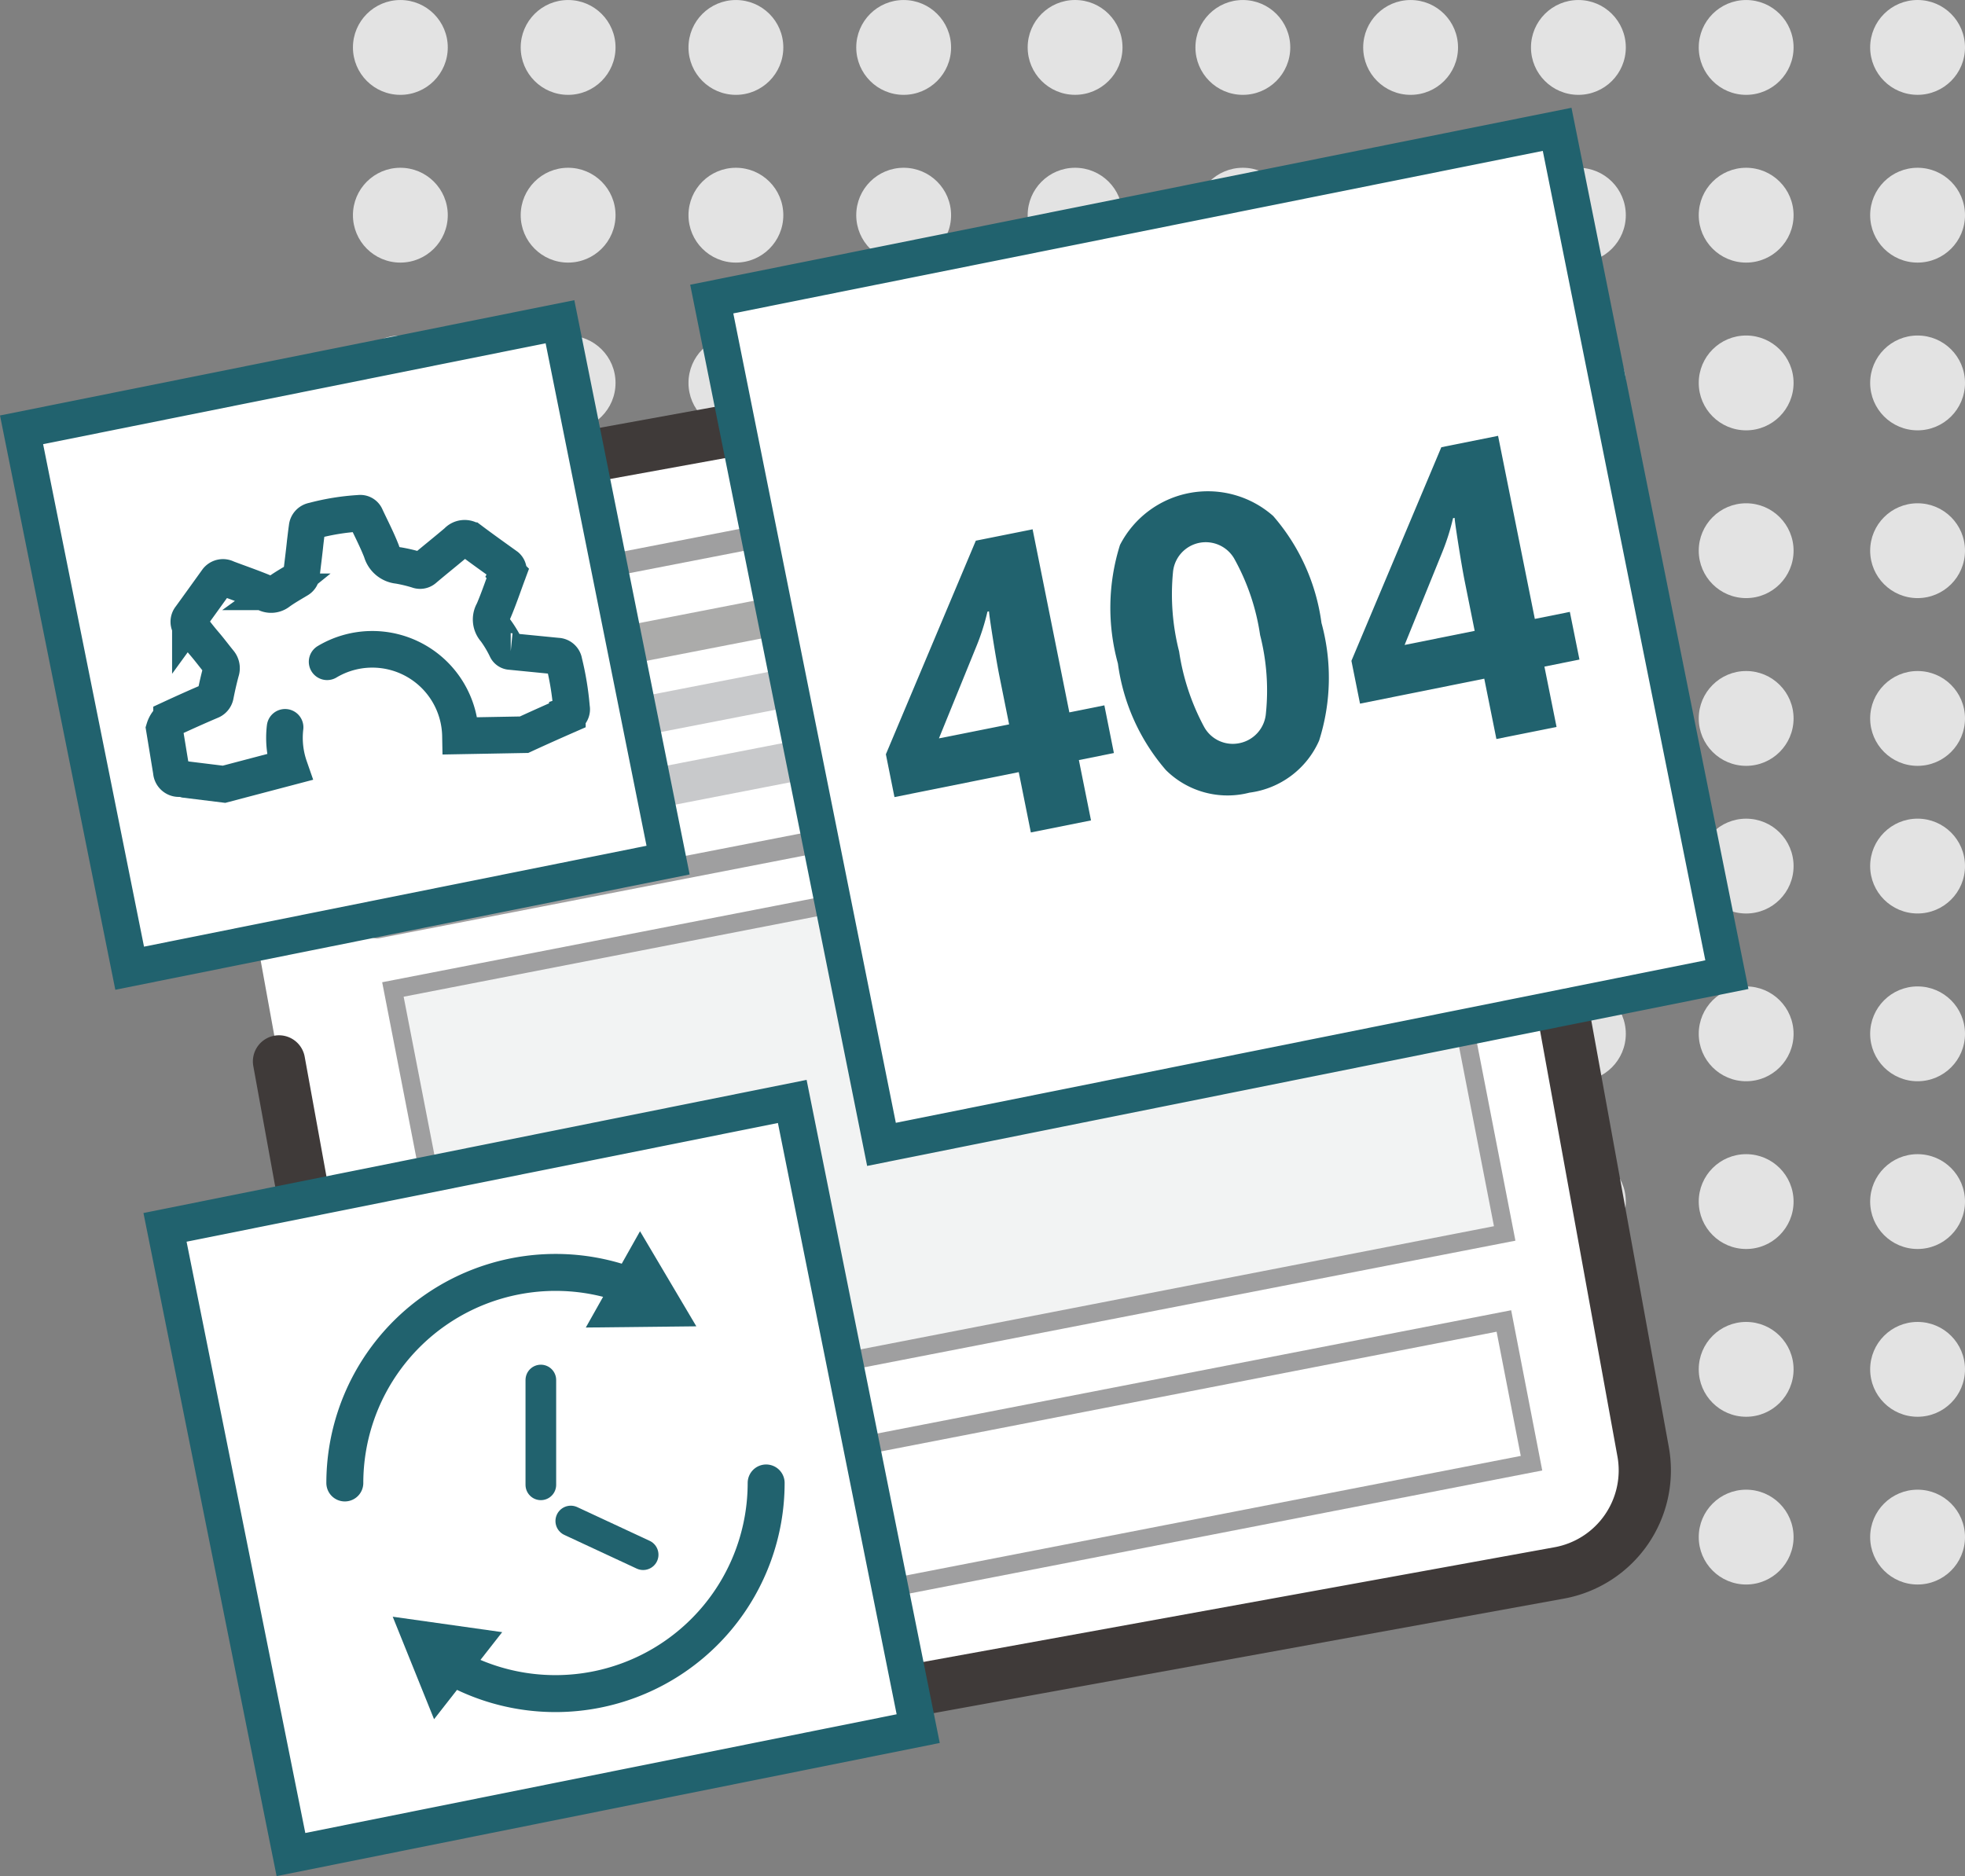
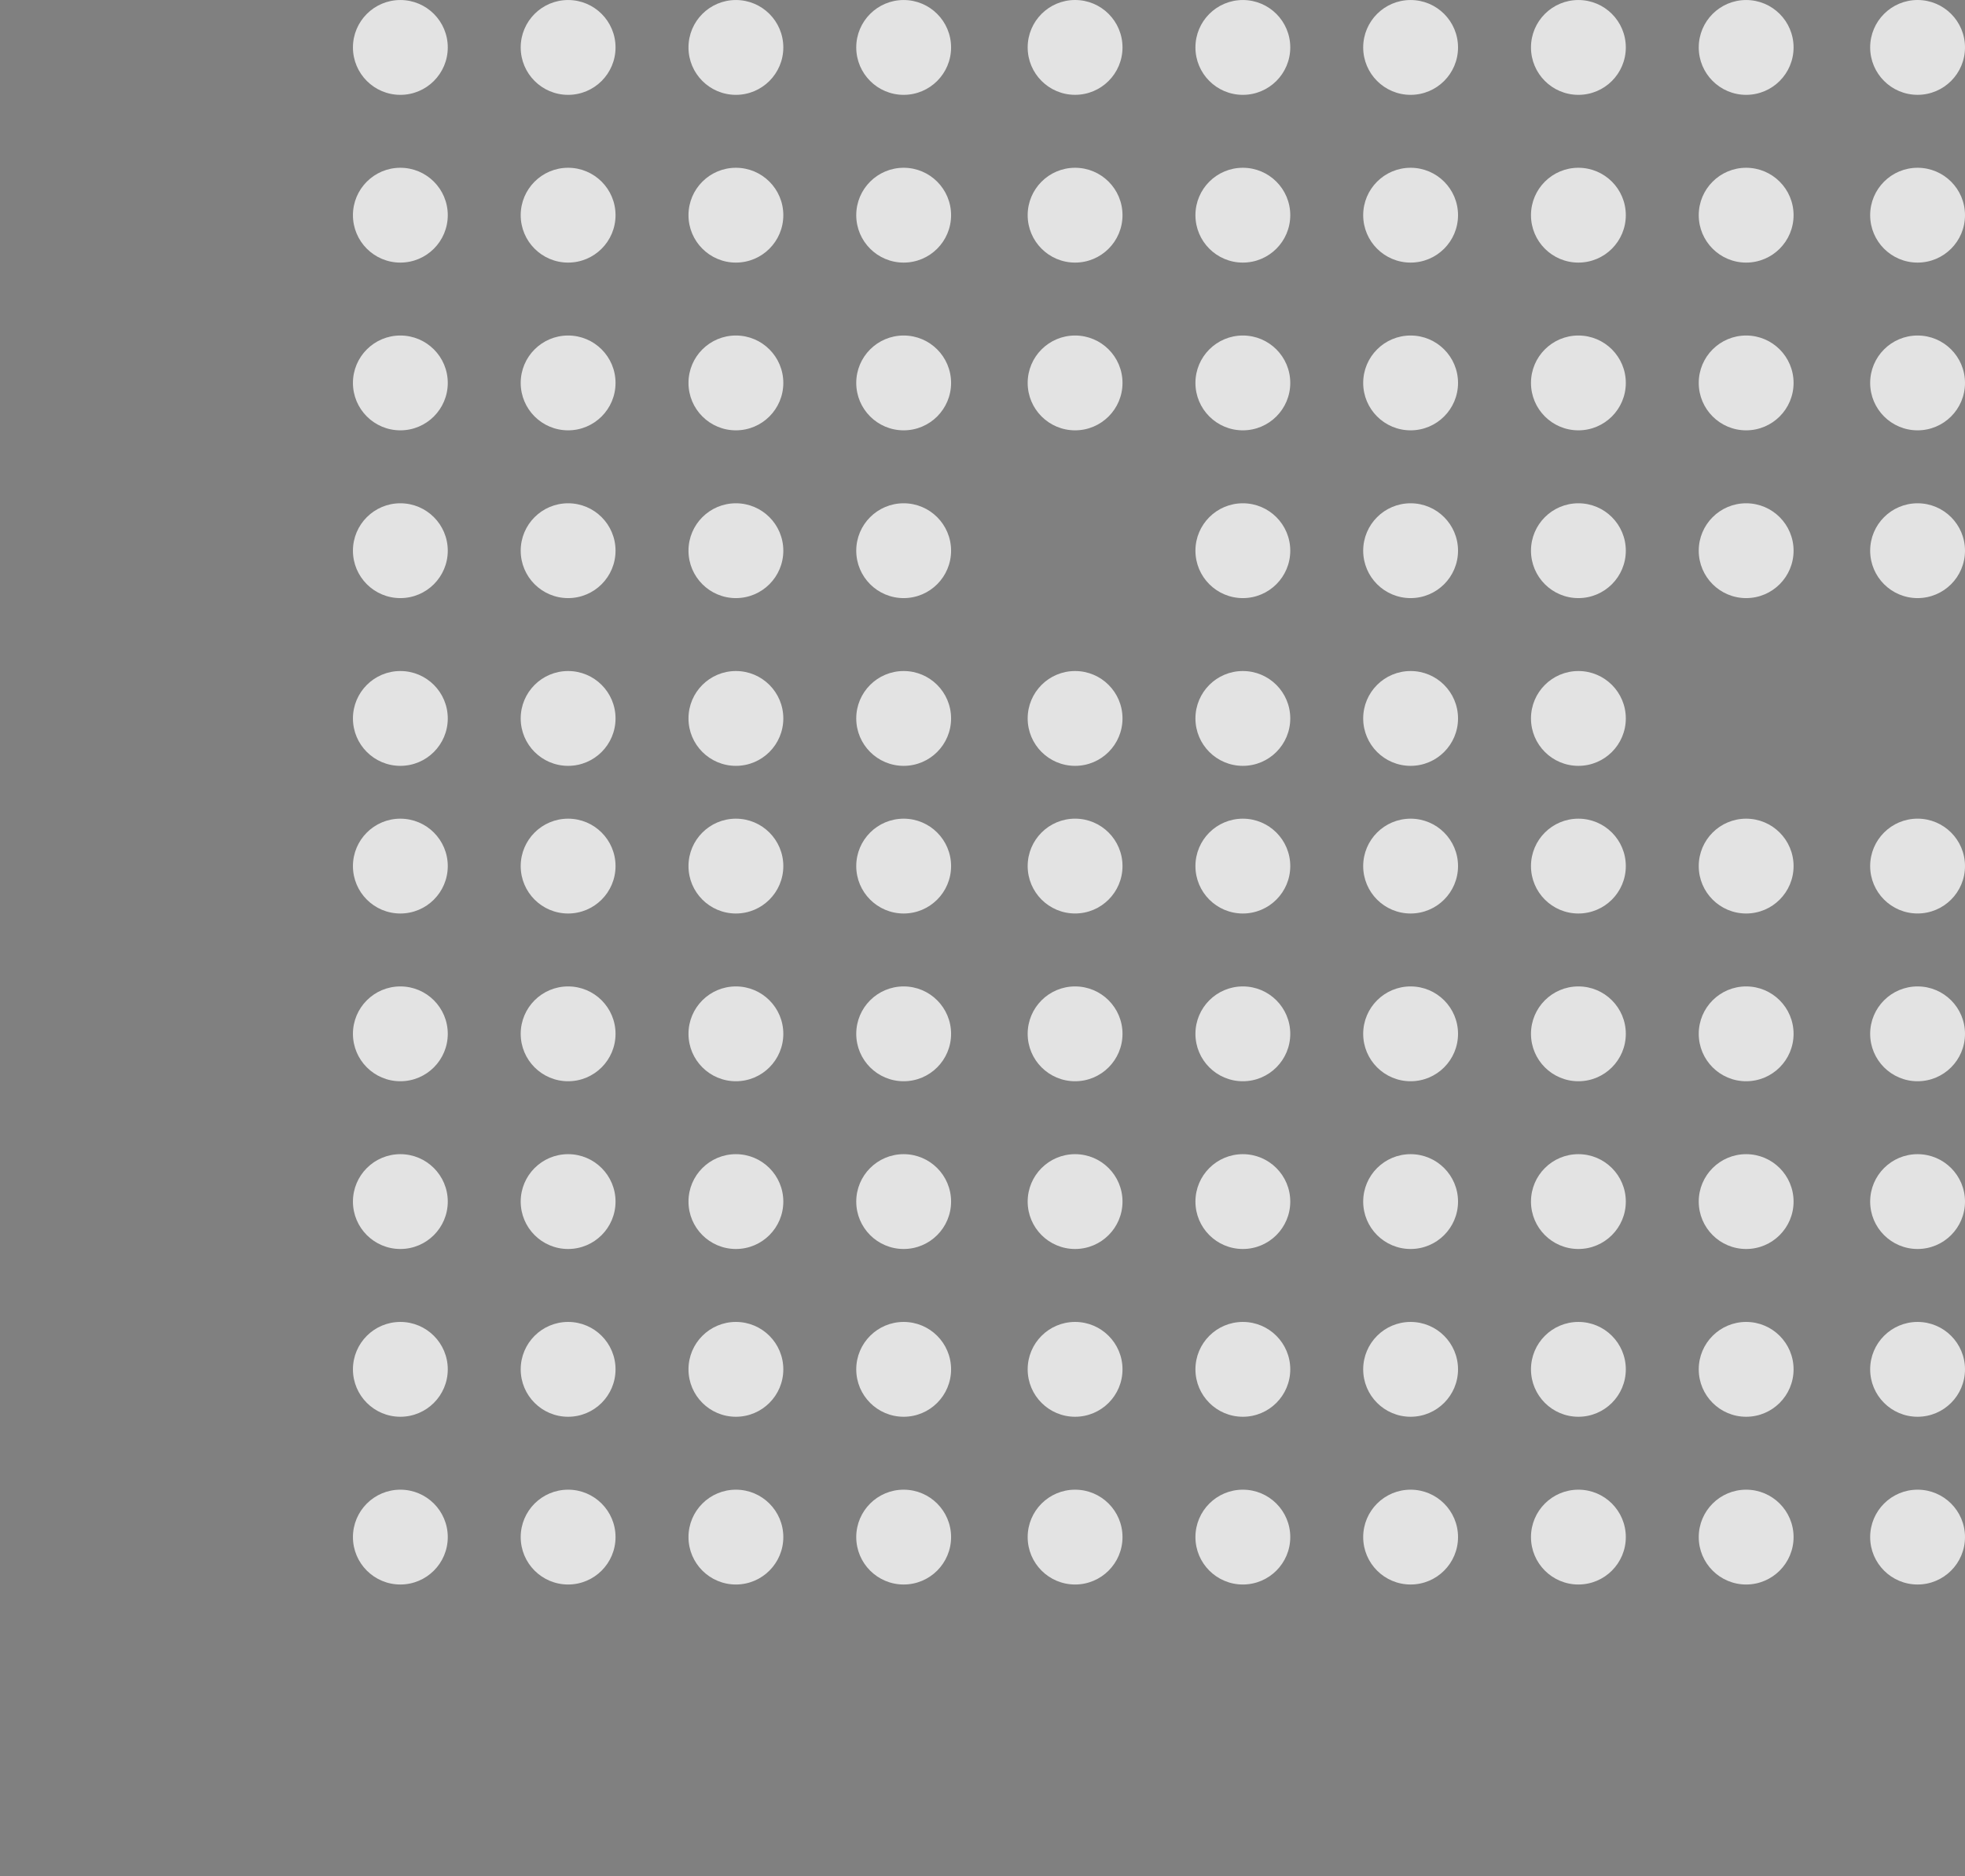
<svg xmlns="http://www.w3.org/2000/svg" width="94.442" height="90.178" viewBox="0 0 94.442 90.178">
  <rect x="0" y="0" width="94.442" height="90.178" fill="#808080" stroke="none" />
  <defs>
    <clipPath id="clip-path">
-       <rect id="Rectangle_1498" data-name="Rectangle 1498" width="84.033" height="84.997" fill="none" />
-     </clipPath>
+       </clipPath>
    <clipPath id="clip-path-2">
      <rect id="Rectangle_1497" data-name="Rectangle 1497" width="84.033" height="84.997" transform="translate(0 0)" fill="none" />
    </clipPath>
    <clipPath id="clip-path-3">
      <rect id="Rectangle_1490" data-name="Rectangle 1490" width="59.918" height="61.211" transform="translate(14.722 14.45)" fill="none" />
    </clipPath>
  </defs>
  <g id="Group_2251" data-name="Group 2251" transform="translate(0 5.181)">
    <g id="Group_2623" data-name="Group 2623" transform="translate(-426.579 -1225.019)">
      <g id="Group_2481" data-name="Group 2481" transform="translate(443.542 1256.65) rotate(-90)">
        <g id="Group_2332" data-name="Group 2332" transform="translate(0 0)">
          <circle id="Ellipse_221" data-name="Ellipse 221" cx="2.279" cy="2.279" r="2.279" transform="translate(0 32.429)" fill="#e3e3e3" />
-           <circle id="Ellipse_222" data-name="Ellipse 222" cx="2.279" cy="2.279" r="2.279" transform="translate(8.063 32.429)" fill="#e3e3e3" />
          <circle id="Ellipse_223" data-name="Ellipse 223" cx="2.279" cy="2.279" r="2.279" transform="translate(16.127 32.429)" fill="#e3e3e3" />
          <circle id="Ellipse_224" data-name="Ellipse 224" cx="2.279" cy="2.279" r="2.279" transform="translate(24.19 32.429)" fill="#e3e3e3" />
          <circle id="Ellipse_225" data-name="Ellipse 225" cx="2.279" cy="2.279" r="2.279" transform="translate(32.254 32.429)" fill="#e3e3e3" />
          <circle id="Ellipse_226" data-name="Ellipse 226" cx="2.279" cy="2.279" r="2.279" transform="translate(36.811 0) rotate(90)" fill="#e3e3e3" />
          <circle id="Ellipse_227" data-name="Ellipse 227" cx="2.279" cy="2.279" r="2.279" transform="translate(36.811 8.063) rotate(90)" fill="#e3e3e3" />
          <circle id="Ellipse_228" data-name="Ellipse 228" cx="2.279" cy="2.279" r="2.279" transform="translate(36.811 16.127) rotate(90)" fill="#e3e3e3" />
          <circle id="Ellipse_229" data-name="Ellipse 229" cx="2.279" cy="2.279" r="2.279" transform="translate(36.811 24.19) rotate(90)" fill="#e3e3e3" />
          <circle id="Ellipse_230" data-name="Ellipse 230" cx="2.279" cy="2.279" r="2.279" transform="translate(28.748 0) rotate(90)" fill="#e3e3e3" />
          <circle id="Ellipse_231" data-name="Ellipse 231" cx="2.279" cy="2.279" r="2.279" transform="translate(28.748 8.063) rotate(90)" fill="#e3e3e3" />
          <circle id="Ellipse_232" data-name="Ellipse 232" cx="2.279" cy="2.279" r="2.279" transform="translate(28.748 16.127) rotate(90)" fill="#e3e3e3" />
          <circle id="Ellipse_233" data-name="Ellipse 233" cx="2.279" cy="2.279" r="2.279" transform="translate(28.748 24.19) rotate(90)" fill="#e3e3e3" />
          <circle id="Ellipse_234" data-name="Ellipse 234" cx="2.279" cy="2.279" r="2.279" transform="translate(20.685 0) rotate(90)" fill="#e3e3e3" />
          <circle id="Ellipse_235" data-name="Ellipse 235" cx="2.279" cy="2.279" r="2.279" transform="translate(20.685 8.063) rotate(90)" fill="#e3e3e3" />
          <circle id="Ellipse_236" data-name="Ellipse 236" cx="2.279" cy="2.279" r="2.279" transform="translate(20.685 16.127) rotate(90)" fill="#e3e3e3" />
          <circle id="Ellipse_237" data-name="Ellipse 237" cx="2.279" cy="2.279" r="2.279" transform="translate(20.685 24.19) rotate(90)" fill="#e3e3e3" />
          <circle id="Ellipse_238" data-name="Ellipse 238" cx="2.279" cy="2.279" r="2.279" transform="translate(12.621 0) rotate(90)" fill="#e3e3e3" />
          <circle id="Ellipse_239" data-name="Ellipse 239" cx="2.279" cy="2.279" r="2.279" transform="translate(12.621 8.063) rotate(90)" fill="#e3e3e3" />
          <circle id="Ellipse_240" data-name="Ellipse 240" cx="2.279" cy="2.279" r="2.279" transform="translate(12.621 16.127) rotate(90)" fill="#e3e3e3" />
          <circle id="Ellipse_241" data-name="Ellipse 241" cx="2.279" cy="2.279" r="2.279" transform="translate(12.621 24.19) rotate(90)" fill="#e3e3e3" />
          <circle id="Ellipse_242" data-name="Ellipse 242" cx="2.279" cy="2.279" r="2.279" transform="translate(4.558 0) rotate(90)" fill="#e3e3e3" />
          <circle id="Ellipse_243" data-name="Ellipse 243" cx="2.279" cy="2.279" r="2.279" transform="translate(4.558 8.063) rotate(90)" fill="#e3e3e3" />
          <circle id="Ellipse_244" data-name="Ellipse 244" cx="2.279" cy="2.279" r="2.279" transform="translate(4.558 16.127) rotate(90)" fill="#e3e3e3" />
          <circle id="Ellipse_245" data-name="Ellipse 245" cx="2.279" cy="2.279" r="2.279" transform="translate(4.558 24.19) rotate(90)" fill="#e3e3e3" />
        </g>
      </g>
      <g id="Group_2482" data-name="Group 2482" transform="translate(484.034 1256.65) rotate(-90)">
        <g id="Group_2332-2" data-name="Group 2332" transform="translate(0 0)">
-           <circle id="Ellipse_221-2" data-name="Ellipse 221" cx="2.279" cy="2.279" r="2.279" transform="translate(0 32.429)" fill="#e3e3e3" />
          <circle id="Ellipse_222-2" data-name="Ellipse 222" cx="2.279" cy="2.279" r="2.279" transform="translate(8.063 32.429)" fill="#e3e3e3" />
          <circle id="Ellipse_223-2" data-name="Ellipse 223" cx="2.279" cy="2.279" r="2.279" transform="translate(16.127 32.429)" fill="#e3e3e3" />
          <circle id="Ellipse_224-2" data-name="Ellipse 224" cx="2.279" cy="2.279" r="2.279" transform="translate(24.19 32.429)" fill="#e3e3e3" />
          <circle id="Ellipse_225-2" data-name="Ellipse 225" cx="2.279" cy="2.279" r="2.279" transform="translate(32.254 32.429)" fill="#e3e3e3" />
          <circle id="Ellipse_226-2" data-name="Ellipse 226" cx="2.279" cy="2.279" r="2.279" transform="translate(36.811 0) rotate(90)" fill="#e3e3e3" />
          <circle id="Ellipse_227-2" data-name="Ellipse 227" cx="2.279" cy="2.279" r="2.279" transform="translate(36.811 8.063) rotate(90)" fill="#e3e3e3" />
          <circle id="Ellipse_228-2" data-name="Ellipse 228" cx="2.279" cy="2.279" r="2.279" transform="translate(36.811 16.127) rotate(90)" fill="#e3e3e3" />
          <circle id="Ellipse_229-2" data-name="Ellipse 229" cx="2.279" cy="2.279" r="2.279" transform="translate(36.811 24.19) rotate(90)" fill="#e3e3e3" />
          <circle id="Ellipse_230-2" data-name="Ellipse 230" cx="2.279" cy="2.279" r="2.279" transform="translate(28.748 0) rotate(90)" fill="#e3e3e3" />
          <circle id="Ellipse_231-2" data-name="Ellipse 231" cx="2.279" cy="2.279" r="2.279" transform="translate(28.748 8.063) rotate(90)" fill="#e3e3e3" />
          <circle id="Ellipse_232-2" data-name="Ellipse 232" cx="2.279" cy="2.279" r="2.279" transform="translate(28.748 16.127) rotate(90)" fill="#e3e3e3" />
          <circle id="Ellipse_233-2" data-name="Ellipse 233" cx="2.279" cy="2.279" r="2.279" transform="translate(28.748 24.19) rotate(90)" fill="#e3e3e3" />
          <circle id="Ellipse_234-2" data-name="Ellipse 234" cx="2.279" cy="2.279" r="2.279" transform="translate(20.685 0) rotate(90)" fill="#e3e3e3" />
          <circle id="Ellipse_235-2" data-name="Ellipse 235" cx="2.279" cy="2.279" r="2.279" transform="translate(20.685 8.063) rotate(90)" fill="#e3e3e3" />
          <circle id="Ellipse_236-2" data-name="Ellipse 236" cx="2.279" cy="2.279" r="2.279" transform="translate(20.685 16.127) rotate(90)" fill="#e3e3e3" />
          <circle id="Ellipse_237-2" data-name="Ellipse 237" cx="2.279" cy="2.279" r="2.279" transform="translate(20.685 24.19) rotate(90)" fill="#e3e3e3" />
          <circle id="Ellipse_238-2" data-name="Ellipse 238" cx="2.279" cy="2.279" r="2.279" transform="translate(12.621 0) rotate(90)" fill="#e3e3e3" />
          <circle id="Ellipse_239-2" data-name="Ellipse 239" cx="2.279" cy="2.279" r="2.279" transform="translate(12.621 8.063) rotate(90)" fill="#e3e3e3" />
          <circle id="Ellipse_240-2" data-name="Ellipse 240" cx="2.279" cy="2.279" r="2.279" transform="translate(12.621 16.127) rotate(90)" fill="#e3e3e3" />
          <circle id="Ellipse_241-2" data-name="Ellipse 241" cx="2.279" cy="2.279" r="2.279" transform="translate(12.621 24.19) rotate(90)" fill="#e3e3e3" />
          <circle id="Ellipse_242-2" data-name="Ellipse 242" cx="2.279" cy="2.279" r="2.279" transform="translate(4.558 0) rotate(90)" fill="#e3e3e3" />
          <circle id="Ellipse_243-2" data-name="Ellipse 243" cx="2.279" cy="2.279" r="2.279" transform="translate(4.558 8.063) rotate(90)" fill="#e3e3e3" />
          <circle id="Ellipse_244-2" data-name="Ellipse 244" cx="2.279" cy="2.279" r="2.279" transform="translate(4.558 16.127) rotate(90)" fill="#e3e3e3" />
-           <circle id="Ellipse_245-2" data-name="Ellipse 245" cx="2.279" cy="2.279" r="2.279" transform="translate(4.558 24.19) rotate(90)" fill="#e3e3e3" />
        </g>
      </g>
      <g id="Group_2483" data-name="Group 2483" transform="translate(443.542 1296) rotate(-90)">
        <g id="Group_2332-3" data-name="Group 2332" transform="translate(0 0)">
          <circle id="Ellipse_221-3" data-name="Ellipse 221" cx="2.279" cy="2.279" r="2.279" transform="translate(0 32.429)" fill="#e3e3e3" />
          <circle id="Ellipse_222-3" data-name="Ellipse 222" cx="2.279" cy="2.279" r="2.279" transform="translate(8.063 32.429)" fill="#e3e3e3" />
          <circle id="Ellipse_223-3" data-name="Ellipse 223" cx="2.279" cy="2.279" r="2.279" transform="translate(16.127 32.429)" fill="#e3e3e3" />
          <circle id="Ellipse_224-3" data-name="Ellipse 224" cx="2.279" cy="2.279" r="2.279" transform="translate(24.19 32.429)" fill="#e3e3e3" />
          <circle id="Ellipse_225-3" data-name="Ellipse 225" cx="2.279" cy="2.279" r="2.279" transform="translate(32.254 32.429)" fill="#e3e3e3" />
          <circle id="Ellipse_226-3" data-name="Ellipse 226" cx="2.279" cy="2.279" r="2.279" transform="translate(36.811 0) rotate(90)" fill="#e3e3e3" />
          <circle id="Ellipse_227-3" data-name="Ellipse 227" cx="2.279" cy="2.279" r="2.279" transform="translate(36.811 8.063) rotate(90)" fill="#e3e3e3" />
          <circle id="Ellipse_228-3" data-name="Ellipse 228" cx="2.279" cy="2.279" r="2.279" transform="translate(36.811 16.127) rotate(90)" fill="#e3e3e3" />
          <circle id="Ellipse_229-3" data-name="Ellipse 229" cx="2.279" cy="2.279" r="2.279" transform="translate(36.811 24.19) rotate(90)" fill="#e3e3e3" />
          <circle id="Ellipse_230-3" data-name="Ellipse 230" cx="2.279" cy="2.279" r="2.279" transform="translate(28.748 0) rotate(90)" fill="#e3e3e3" />
          <circle id="Ellipse_231-3" data-name="Ellipse 231" cx="2.279" cy="2.279" r="2.279" transform="translate(28.748 8.063) rotate(90)" fill="#e3e3e3" />
          <circle id="Ellipse_232-3" data-name="Ellipse 232" cx="2.279" cy="2.279" r="2.279" transform="translate(28.748 16.127) rotate(90)" fill="#e3e3e3" />
          <circle id="Ellipse_233-3" data-name="Ellipse 233" cx="2.279" cy="2.279" r="2.279" transform="translate(28.748 24.19) rotate(90)" fill="#e3e3e3" />
          <circle id="Ellipse_234-3" data-name="Ellipse 234" cx="2.279" cy="2.279" r="2.279" transform="translate(20.685 0) rotate(90)" fill="#e3e3e3" />
          <circle id="Ellipse_235-3" data-name="Ellipse 235" cx="2.279" cy="2.279" r="2.279" transform="translate(20.685 8.063) rotate(90)" fill="#e3e3e3" />
          <circle id="Ellipse_236-3" data-name="Ellipse 236" cx="2.279" cy="2.279" r="2.279" transform="translate(20.685 16.127) rotate(90)" fill="#e3e3e3" />
          <circle id="Ellipse_237-3" data-name="Ellipse 237" cx="2.279" cy="2.279" r="2.279" transform="translate(20.685 24.19) rotate(90)" fill="#e3e3e3" />
          <circle id="Ellipse_238-3" data-name="Ellipse 238" cx="2.279" cy="2.279" r="2.279" transform="translate(12.621 0) rotate(90)" fill="#e3e3e3" />
          <circle id="Ellipse_239-3" data-name="Ellipse 239" cx="2.279" cy="2.279" r="2.279" transform="translate(12.621 8.063) rotate(90)" fill="#e3e3e3" />
          <circle id="Ellipse_240-3" data-name="Ellipse 240" cx="2.279" cy="2.279" r="2.279" transform="translate(12.621 16.127) rotate(90)" fill="#e3e3e3" />
          <circle id="Ellipse_241-3" data-name="Ellipse 241" cx="2.279" cy="2.279" r="2.279" transform="translate(12.621 24.19) rotate(90)" fill="#e3e3e3" />
          <circle id="Ellipse_242-3" data-name="Ellipse 242" cx="2.279" cy="2.279" r="2.279" transform="translate(4.558 0) rotate(90)" fill="#e3e3e3" />
          <circle id="Ellipse_243-3" data-name="Ellipse 243" cx="2.279" cy="2.279" r="2.279" transform="translate(4.558 8.063) rotate(90)" fill="#e3e3e3" />
          <circle id="Ellipse_244-3" data-name="Ellipse 244" cx="2.279" cy="2.279" r="2.279" transform="translate(4.558 16.127) rotate(90)" fill="#e3e3e3" />
          <circle id="Ellipse_245-3" data-name="Ellipse 245" cx="2.279" cy="2.279" r="2.279" transform="translate(4.558 24.19) rotate(90)" fill="#e3e3e3" />
        </g>
      </g>
      <g id="Group_2484" data-name="Group 2484" transform="translate(484.034 1296) rotate(-90)">
        <g id="Group_2332-4" data-name="Group 2332" transform="translate(0 0)">
          <circle id="Ellipse_221-4" data-name="Ellipse 221" cx="2.279" cy="2.279" r="2.279" transform="translate(0 32.429)" fill="#e3e3e3" />
          <circle id="Ellipse_222-4" data-name="Ellipse 222" cx="2.279" cy="2.279" r="2.279" transform="translate(8.063 32.429)" fill="#e3e3e3" />
          <circle id="Ellipse_223-4" data-name="Ellipse 223" cx="2.279" cy="2.279" r="2.279" transform="translate(16.127 32.429)" fill="#e3e3e3" />
          <circle id="Ellipse_224-4" data-name="Ellipse 224" cx="2.279" cy="2.279" r="2.279" transform="translate(24.19 32.429)" fill="#e3e3e3" />
          <circle id="Ellipse_225-4" data-name="Ellipse 225" cx="2.279" cy="2.279" r="2.279" transform="translate(32.254 32.429)" fill="#e3e3e3" />
          <circle id="Ellipse_226-4" data-name="Ellipse 226" cx="2.279" cy="2.279" r="2.279" transform="translate(36.811 0) rotate(90)" fill="#e3e3e3" />
          <circle id="Ellipse_227-4" data-name="Ellipse 227" cx="2.279" cy="2.279" r="2.279" transform="translate(36.811 8.063) rotate(90)" fill="#e3e3e3" />
          <circle id="Ellipse_228-4" data-name="Ellipse 228" cx="2.279" cy="2.279" r="2.279" transform="translate(36.811 16.127) rotate(90)" fill="#e3e3e3" />
          <circle id="Ellipse_229-4" data-name="Ellipse 229" cx="2.279" cy="2.279" r="2.279" transform="translate(36.811 24.19) rotate(90)" fill="#e3e3e3" />
          <circle id="Ellipse_230-4" data-name="Ellipse 230" cx="2.279" cy="2.279" r="2.279" transform="translate(28.748 0) rotate(90)" fill="#e3e3e3" />
          <circle id="Ellipse_231-4" data-name="Ellipse 231" cx="2.279" cy="2.279" r="2.279" transform="translate(28.748 8.063) rotate(90)" fill="#e3e3e3" />
          <circle id="Ellipse_232-4" data-name="Ellipse 232" cx="2.279" cy="2.279" r="2.279" transform="translate(28.748 16.127) rotate(90)" fill="#e3e3e3" />
          <circle id="Ellipse_233-4" data-name="Ellipse 233" cx="2.279" cy="2.279" r="2.279" transform="translate(28.748 24.19) rotate(90)" fill="#e3e3e3" />
          <circle id="Ellipse_234-4" data-name="Ellipse 234" cx="2.279" cy="2.279" r="2.279" transform="translate(20.685 0) rotate(90)" fill="#e3e3e3" />
          <circle id="Ellipse_235-4" data-name="Ellipse 235" cx="2.279" cy="2.279" r="2.279" transform="translate(20.685 8.063) rotate(90)" fill="#e3e3e3" />
          <circle id="Ellipse_236-4" data-name="Ellipse 236" cx="2.279" cy="2.279" r="2.279" transform="translate(20.685 16.127) rotate(90)" fill="#e3e3e3" />
          <circle id="Ellipse_237-4" data-name="Ellipse 237" cx="2.279" cy="2.279" r="2.279" transform="translate(20.685 24.19) rotate(90)" fill="#e3e3e3" />
          <circle id="Ellipse_238-4" data-name="Ellipse 238" cx="2.279" cy="2.279" r="2.279" transform="translate(12.621 0) rotate(90)" fill="#e3e3e3" />
          <circle id="Ellipse_239-4" data-name="Ellipse 239" cx="2.279" cy="2.279" r="2.279" transform="translate(12.621 8.063) rotate(90)" fill="#e3e3e3" />
          <circle id="Ellipse_240-4" data-name="Ellipse 240" cx="2.279" cy="2.279" r="2.279" transform="translate(12.621 16.127) rotate(90)" fill="#e3e3e3" />
          <circle id="Ellipse_241-4" data-name="Ellipse 241" cx="2.279" cy="2.279" r="2.279" transform="translate(12.621 24.19) rotate(90)" fill="#e3e3e3" />
          <circle id="Ellipse_242-4" data-name="Ellipse 242" cx="2.279" cy="2.279" r="2.279" transform="translate(4.558 0) rotate(90)" fill="#e3e3e3" />
          <circle id="Ellipse_243-4" data-name="Ellipse 243" cx="2.279" cy="2.279" r="2.279" transform="translate(4.558 8.063) rotate(90)" fill="#e3e3e3" />
          <circle id="Ellipse_244-4" data-name="Ellipse 244" cx="2.279" cy="2.279" r="2.279" transform="translate(4.558 16.127) rotate(90)" fill="#e3e3e3" />
          <circle id="Ellipse_245-4" data-name="Ellipse 245" cx="2.279" cy="2.279" r="2.279" transform="translate(4.558 24.19) rotate(90)" fill="#e3e3e3" />
        </g>
      </g>
    </g>
    <g id="Group_2250" data-name="Group 2250" clip-path="url(#clip-path)">
      <g id="Group_2249" data-name="Group 2249">
        <g id="Group_2248" data-name="Group 2248" clip-path="url(#clip-path-2)">
          <path id="Path_4949" data-name="Path 4949" d="M11.245,33.919l-1.58-8.693a5.005,5.005,0,0,1,4.028-5.819L64.01,10.263a5,5,0,0,1,5.819,4.027l9.144,50.315a5.01,5.01,0,0,1-4.03,5.819L24.627,79.567a5,5,0,0,1-5.818-4.03l-5.4-29.7" fill="#fff" />
          <path id="Path_4950" data-name="Path 4950" d="M11.245,33.919l-1.58-8.693a5.005,5.005,0,0,1,4.028-5.819L64.01,10.263a5,5,0,0,1,5.819,4.027l9.144,50.315a5.01,5.01,0,0,1-4.03,5.819L24.627,79.567a5,5,0,0,1-5.818-4.03l-5.4-29.7" fill="none" stroke="#3f3a39" stroke-linecap="round" stroke-linejoin="round" stroke-width="2.51" />
          <g id="Group_2247" data-name="Group 2247" opacity="0.5">
            <g id="Group_2246" data-name="Group 2246">
              <g id="Group_2245" data-name="Group 2245" clip-path="url(#clip-path-3)">
-                 <rect id="Rectangle_1483" data-name="Rectangle 1483" width="51.057" height="14.927" transform="matrix(0.982, -0.191, 0.191, 0.982, 15.262, 24.736)" fill="#fff" />
                <path id="Path_4951" data-name="Path 4951" d="M18.109,39.928a.541.541,0,0,1-.528-.436L14.732,24.838a.537.537,0,0,1,.423-.631L65.273,14.46a.531.531,0,0,1,.4.083.538.538,0,0,1,.228.344l2.849,14.654a.537.537,0,0,1-.425.631L18.215,39.92a.623.623,0,0,1-.106.008M15.892,25.161l2.644,13.6L67.6,29.216l-2.643-13.6Z" fill="#404041" />
                <rect id="Rectangle_1484" data-name="Rectangle 1484" width="50.213" height="21.712" transform="translate(18.884 42.38) rotate(-11.006)" fill="#e6e7e8" />
                <rect id="Rectangle_1485" data-name="Rectangle 1485" width="50.213" height="21.712" transform="translate(18.884 42.38) rotate(-11.006)" fill="none" stroke="#404041" stroke-miterlimit="10" stroke-width="0.88" />
                <rect id="Rectangle_1486" data-name="Rectangle 1486" width="49.659" height="6.964" transform="translate(23.533 67.794) rotate(-11.006)" fill="#fff" />
                <path id="Path_4952" data-name="Path 4952" d="M71.93,58.83,73.091,64.8l-47.88,9.313L24.05,68.142Zm.7-1.032L23.018,67.446l1.5,7.7L74.124,65.5Z" fill="#404041" />
                <rect id="Rectangle_1487" data-name="Rectangle 1487" width="30.163" height="1.849" transform="translate(25.366 25.809) rotate(-11.005)" fill="#585856" />
                <rect id="Rectangle_1488" data-name="Rectangle 1488" width="19.989" height="1.849" transform="matrix(0.982, -0.191, 0.191, 0.982, 26.031, 29.236)" fill="#929497" />
                <rect id="Rectangle_1489" data-name="Rectangle 1489" width="24.833" height="1.917" transform="translate(26.698 32.662) rotate(-11.006)" fill="#929497" />
              </g>
            </g>
          </g>
          <rect id="Rectangle_1491" data-name="Rectangle 1491" width="41.442" height="41.442" transform="translate(34.208 9.194) rotate(-11.353)" fill="#fff" />
          <rect id="Rectangle_1492" data-name="Rectangle 1492" width="41.442" height="41.442" transform="translate(34.208 9.194) rotate(-11.353)" fill="none" stroke="#21626e" stroke-miterlimit="10" stroke-width="1.76" />
          <rect id="Rectangle_1493" data-name="Rectangle 1493" width="30.748" height="30.749" transform="translate(7.931 53.814) rotate(-11.353)" fill="#fff" />
          <rect id="Rectangle_1494" data-name="Rectangle 1494" width="30.748" height="30.749" transform="translate(7.931 53.814) rotate(-11.353)" fill="none" stroke="#21626e" stroke-miterlimit="10" stroke-width="1.76" />
          <rect id="Rectangle_1495" data-name="Rectangle 1495" width="26.394" height="26.395" transform="translate(1.036 15.479) rotate(-11.353)" fill="#fff" />
          <rect id="Rectangle_1496" data-name="Rectangle 1496" width="26.394" height="26.395" transform="translate(1.036 15.479) rotate(-11.353)" fill="none" stroke="#21626e" stroke-miterlimit="10" stroke-width="1.76" />
          <path id="Path_4953" data-name="Path 4953" d="M15.722,26.628a4.238,4.238,0,0,1,6.409,3.562l3.057-.056c.694-.32,1.385-.629,2.081-.934a.3.3,0,0,0,.2-.351,13.971,13.971,0,0,0-.361-2.207.33.33,0,0,0-.323-.286l-2.239-.221A.224.224,0,0,1,24.34,26a5.585,5.585,0,0,0-.539-.9.748.748,0,0,1-.088-.891c.257-.6.463-1.215.691-1.829a.283.283,0,0,0-.061-.34c-.6-.431-1.139-.814-1.695-1.231a.486.486,0,0,0-.681.048c-.525.446-1.064.873-1.589,1.319a.291.291,0,0,1-.294.048A7.23,7.23,0,0,0,19.153,22a.93.93,0,0,1-.816-.682c-.219-.562-.5-1.1-.757-1.65a.282.282,0,0,0-.305-.177,11.083,11.083,0,0,0-2.223.359.349.349,0,0,0-.292.318c-.035.238-.06.475-.09.713-.055.539-.122,1.032-.18,1.55a.315.315,0,0,1-.165.254c-.313.189-.634.369-.927.581a.586.586,0,0,1-.641.063c-.615-.26-1.243-.474-1.869-.711a.352.352,0,0,0-.464.113c-.431.6-.862,1.2-1.273,1.766a.323.323,0,0,0,.006.422c.216.283.431.565.667.839s.479.6.724.9a.448.448,0,0,1,.071.433c-.1.376-.188.757-.263,1.14a.363.363,0,0,1-.235.282c-.628.267-1.255.549-1.875.836a.961.961,0,0,0-.348.492l.338,2.063a.36.36,0,0,0,.378.34,1.087,1.087,0,0,1,.31.045l1.843.227,3.142-.827a4.272,4.272,0,0,1-.207-1.91" fill="#fff" />
          <path id="Path_4954" data-name="Path 4954" d="M15.722,26.628a4.238,4.238,0,0,1,6.409,3.562l3.057-.056c.694-.32,1.385-.629,2.081-.934a.3.3,0,0,0,.2-.351,13.971,13.971,0,0,0-.361-2.207.33.33,0,0,0-.323-.286l-2.239-.221A.224.224,0,0,1,24.34,26a5.585,5.585,0,0,0-.539-.9.748.748,0,0,1-.088-.891c.257-.6.463-1.215.691-1.829a.283.283,0,0,0-.061-.34c-.6-.431-1.139-.814-1.695-1.231a.486.486,0,0,0-.681.048c-.525.446-1.064.873-1.589,1.319a.291.291,0,0,1-.294.048A7.23,7.23,0,0,0,19.153,22a.93.93,0,0,1-.816-.682c-.219-.562-.5-1.1-.757-1.65a.282.282,0,0,0-.305-.177,11.083,11.083,0,0,0-2.223.359.349.349,0,0,0-.292.318c-.035.238-.06.475-.09.713-.055.539-.122,1.032-.18,1.55a.315.315,0,0,1-.165.254c-.313.189-.634.369-.927.581a.586.586,0,0,1-.641.063c-.615-.26-1.243-.474-1.869-.711a.352.352,0,0,0-.464.113c-.431.6-.862,1.2-1.273,1.766a.323.323,0,0,0,.006.422c.216.283.431.565.667.839s.479.6.724.9a.448.448,0,0,1,.071.433c-.1.376-.188.757-.263,1.14a.363.363,0,0,1-.235.282c-.628.267-1.255.549-1.875.836a.961.961,0,0,0-.348.492l.338,2.063a.36.36,0,0,0,.378.34,1.087,1.087,0,0,1,.31.045l1.843.227,3.142-.827a4.272,4.272,0,0,1-.207-1.91" fill="none" stroke="#20626e" stroke-linecap="round" stroke-miterlimit="10" stroke-width="1.76" />
          <path id="Path_4955" data-name="Path 4955" d="M53.536,31.015l-1.683.338.583,2.9-2.891.58-.582-2.9-5.973,1.2-.413-2.058L46.9,20.808l2.729-.547,1.766,8.8,1.683-.338ZM48.5,29.637l-.477-2.375c-.079-.4-.179-.972-.3-1.732s-.183-1.2-.189-1.326l-.075.015a10.889,10.889,0,0,1-.545,1.7l-1.787,4.391Z" fill="#21626e" />
-           <path id="Path_4956" data-name="Path 4956" d="M63.51,24.751a9.965,9.965,0,0,1-.111,5.668,4.251,4.251,0,0,1-3.346,2.5,4.205,4.205,0,0,1-4.017-1.084,9.819,9.819,0,0,1-2.307-5.122,10.067,10.067,0,0,1,.1-5.7,4.745,4.745,0,0,1,7.362-1.393,9.819,9.819,0,0,1,2.32,5.13m-6.842,1.374a11.078,11.078,0,0,0,1.185,3.6,1.571,1.571,0,0,0,1.722.815,1.588,1.588,0,0,0,1.266-1.43,10.763,10.763,0,0,0-.279-3.766,10.734,10.734,0,0,0-1.207-3.606,1.581,1.581,0,0,0-2.981.6,11.094,11.094,0,0,0,.294,3.79" fill="#21626e" />
+           <path id="Path_4956" data-name="Path 4956" d="M63.51,24.751m-6.842,1.374a11.078,11.078,0,0,0,1.185,3.6,1.571,1.571,0,0,0,1.722.815,1.588,1.588,0,0,0,1.266-1.43,10.763,10.763,0,0,0-.279-3.766,10.734,10.734,0,0,0-1.207-3.606,1.581,1.581,0,0,0-2.981.6,11.094,11.094,0,0,0,.294,3.79" fill="#21626e" />
          <path id="Path_4957" data-name="Path 4957" d="M75.912,26.522l-1.684.338.583,2.9-2.891.581-.583-2.9-5.972,1.2-.413-2.058,4.321-10.267L72,15.768l1.767,8.8,1.683-.338Zm-5.036-1.379L70.4,22.77q-.119-.594-.3-1.733c-.12-.76-.182-1.2-.188-1.326l-.076.015a11.025,11.025,0,0,1-.544,1.7L67.508,25.82Z" fill="#21626e" />
          <path id="Path_4958" data-name="Path 4958" d="M36.823,66.1a10.128,10.128,0,0,1-15.006,8.873" fill="none" stroke="#21626e" stroke-linecap="round" stroke-miterlimit="10" stroke-width="1.776" />
          <path id="Path_4959" data-name="Path 4959" d="M24.136,73.271l-5.261-.742,1.987,4.927Z" fill="#21626e" />
          <path id="Path_4960" data-name="Path 4960" d="M16.573,66.1a10.131,10.131,0,0,1,13.621-9.5" fill="none" stroke="#21626e" stroke-linecap="round" stroke-miterlimit="10" stroke-width="1.776" />
          <path id="Path_4961" data-name="Path 4961" d="M28.155,58.629l5.312-.058L30.761,54Z" fill="#21626e" />
          <line id="Line_713" data-name="Line 713" y2="5.038" transform="translate(25.994 61.152)" fill="none" stroke="#21626e" stroke-linecap="round" stroke-miterlimit="10" stroke-width="1.473" />
          <line id="Line_714" data-name="Line 714" x2="3.478" y2="1.619" transform="translate(27.433 67.929)" fill="none" stroke="#21626e" stroke-linecap="round" stroke-miterlimit="10" stroke-width="1.473" />
        </g>
      </g>
    </g>
  </g>
</svg>